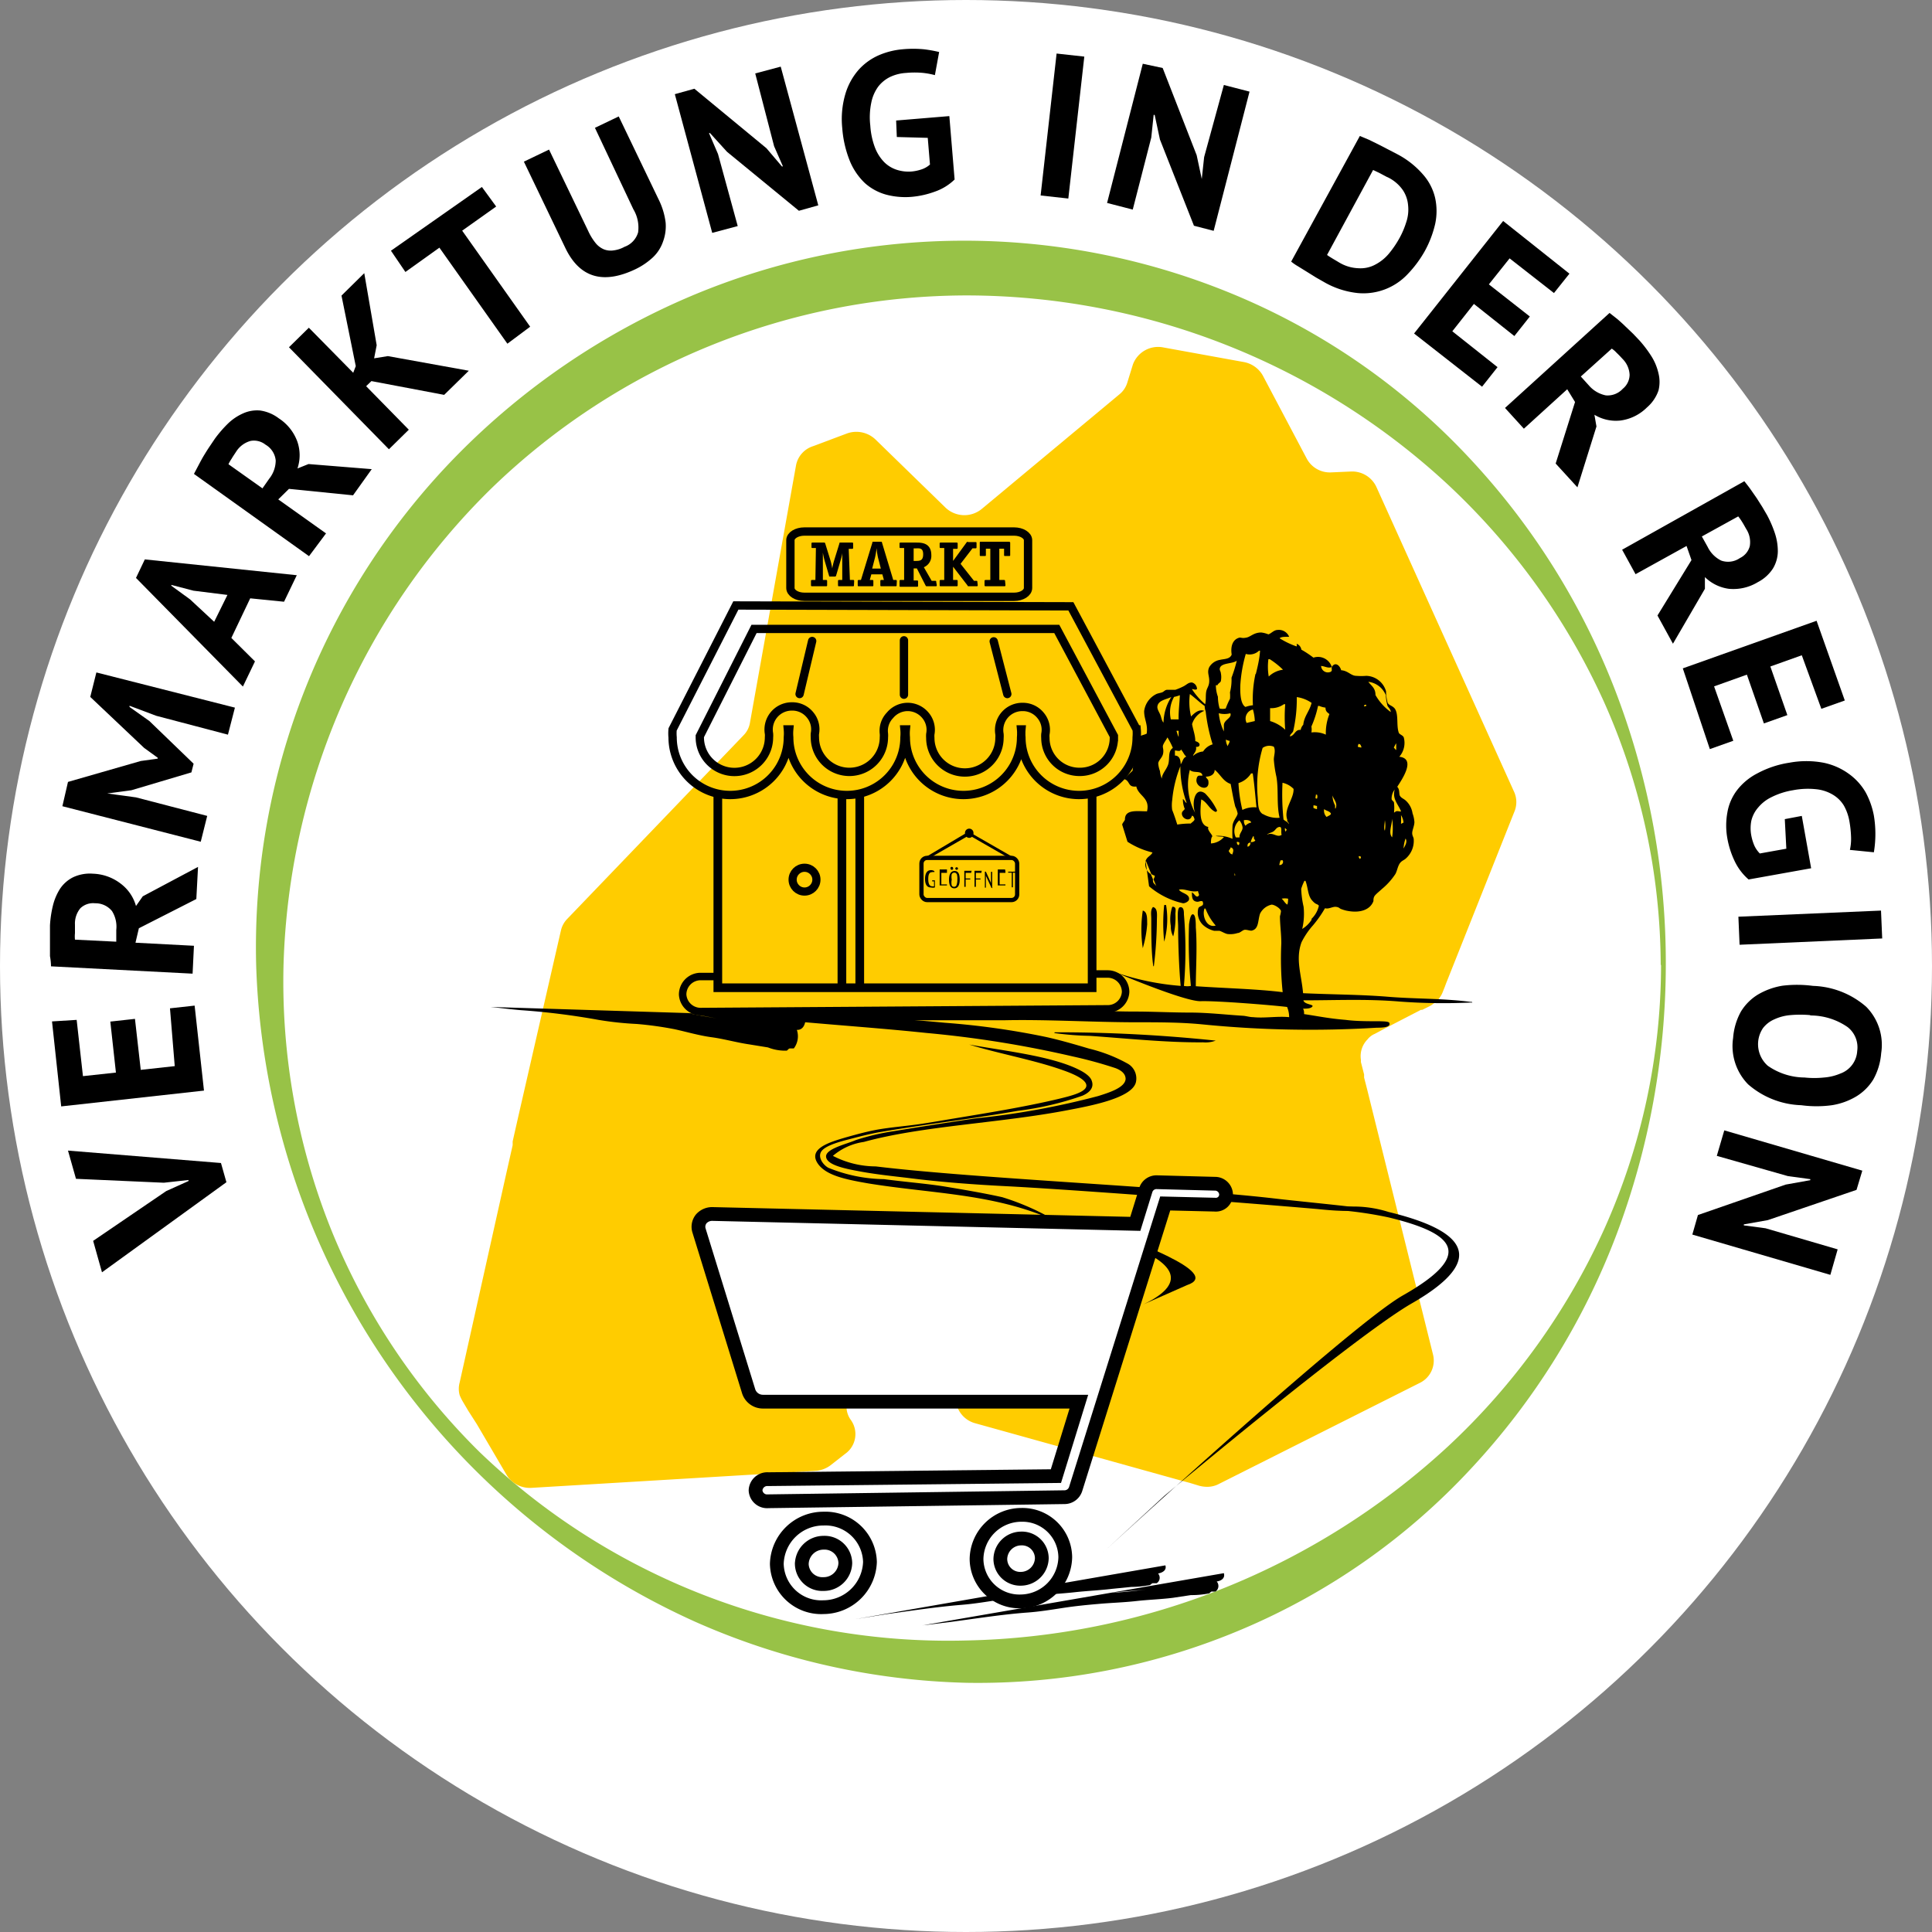
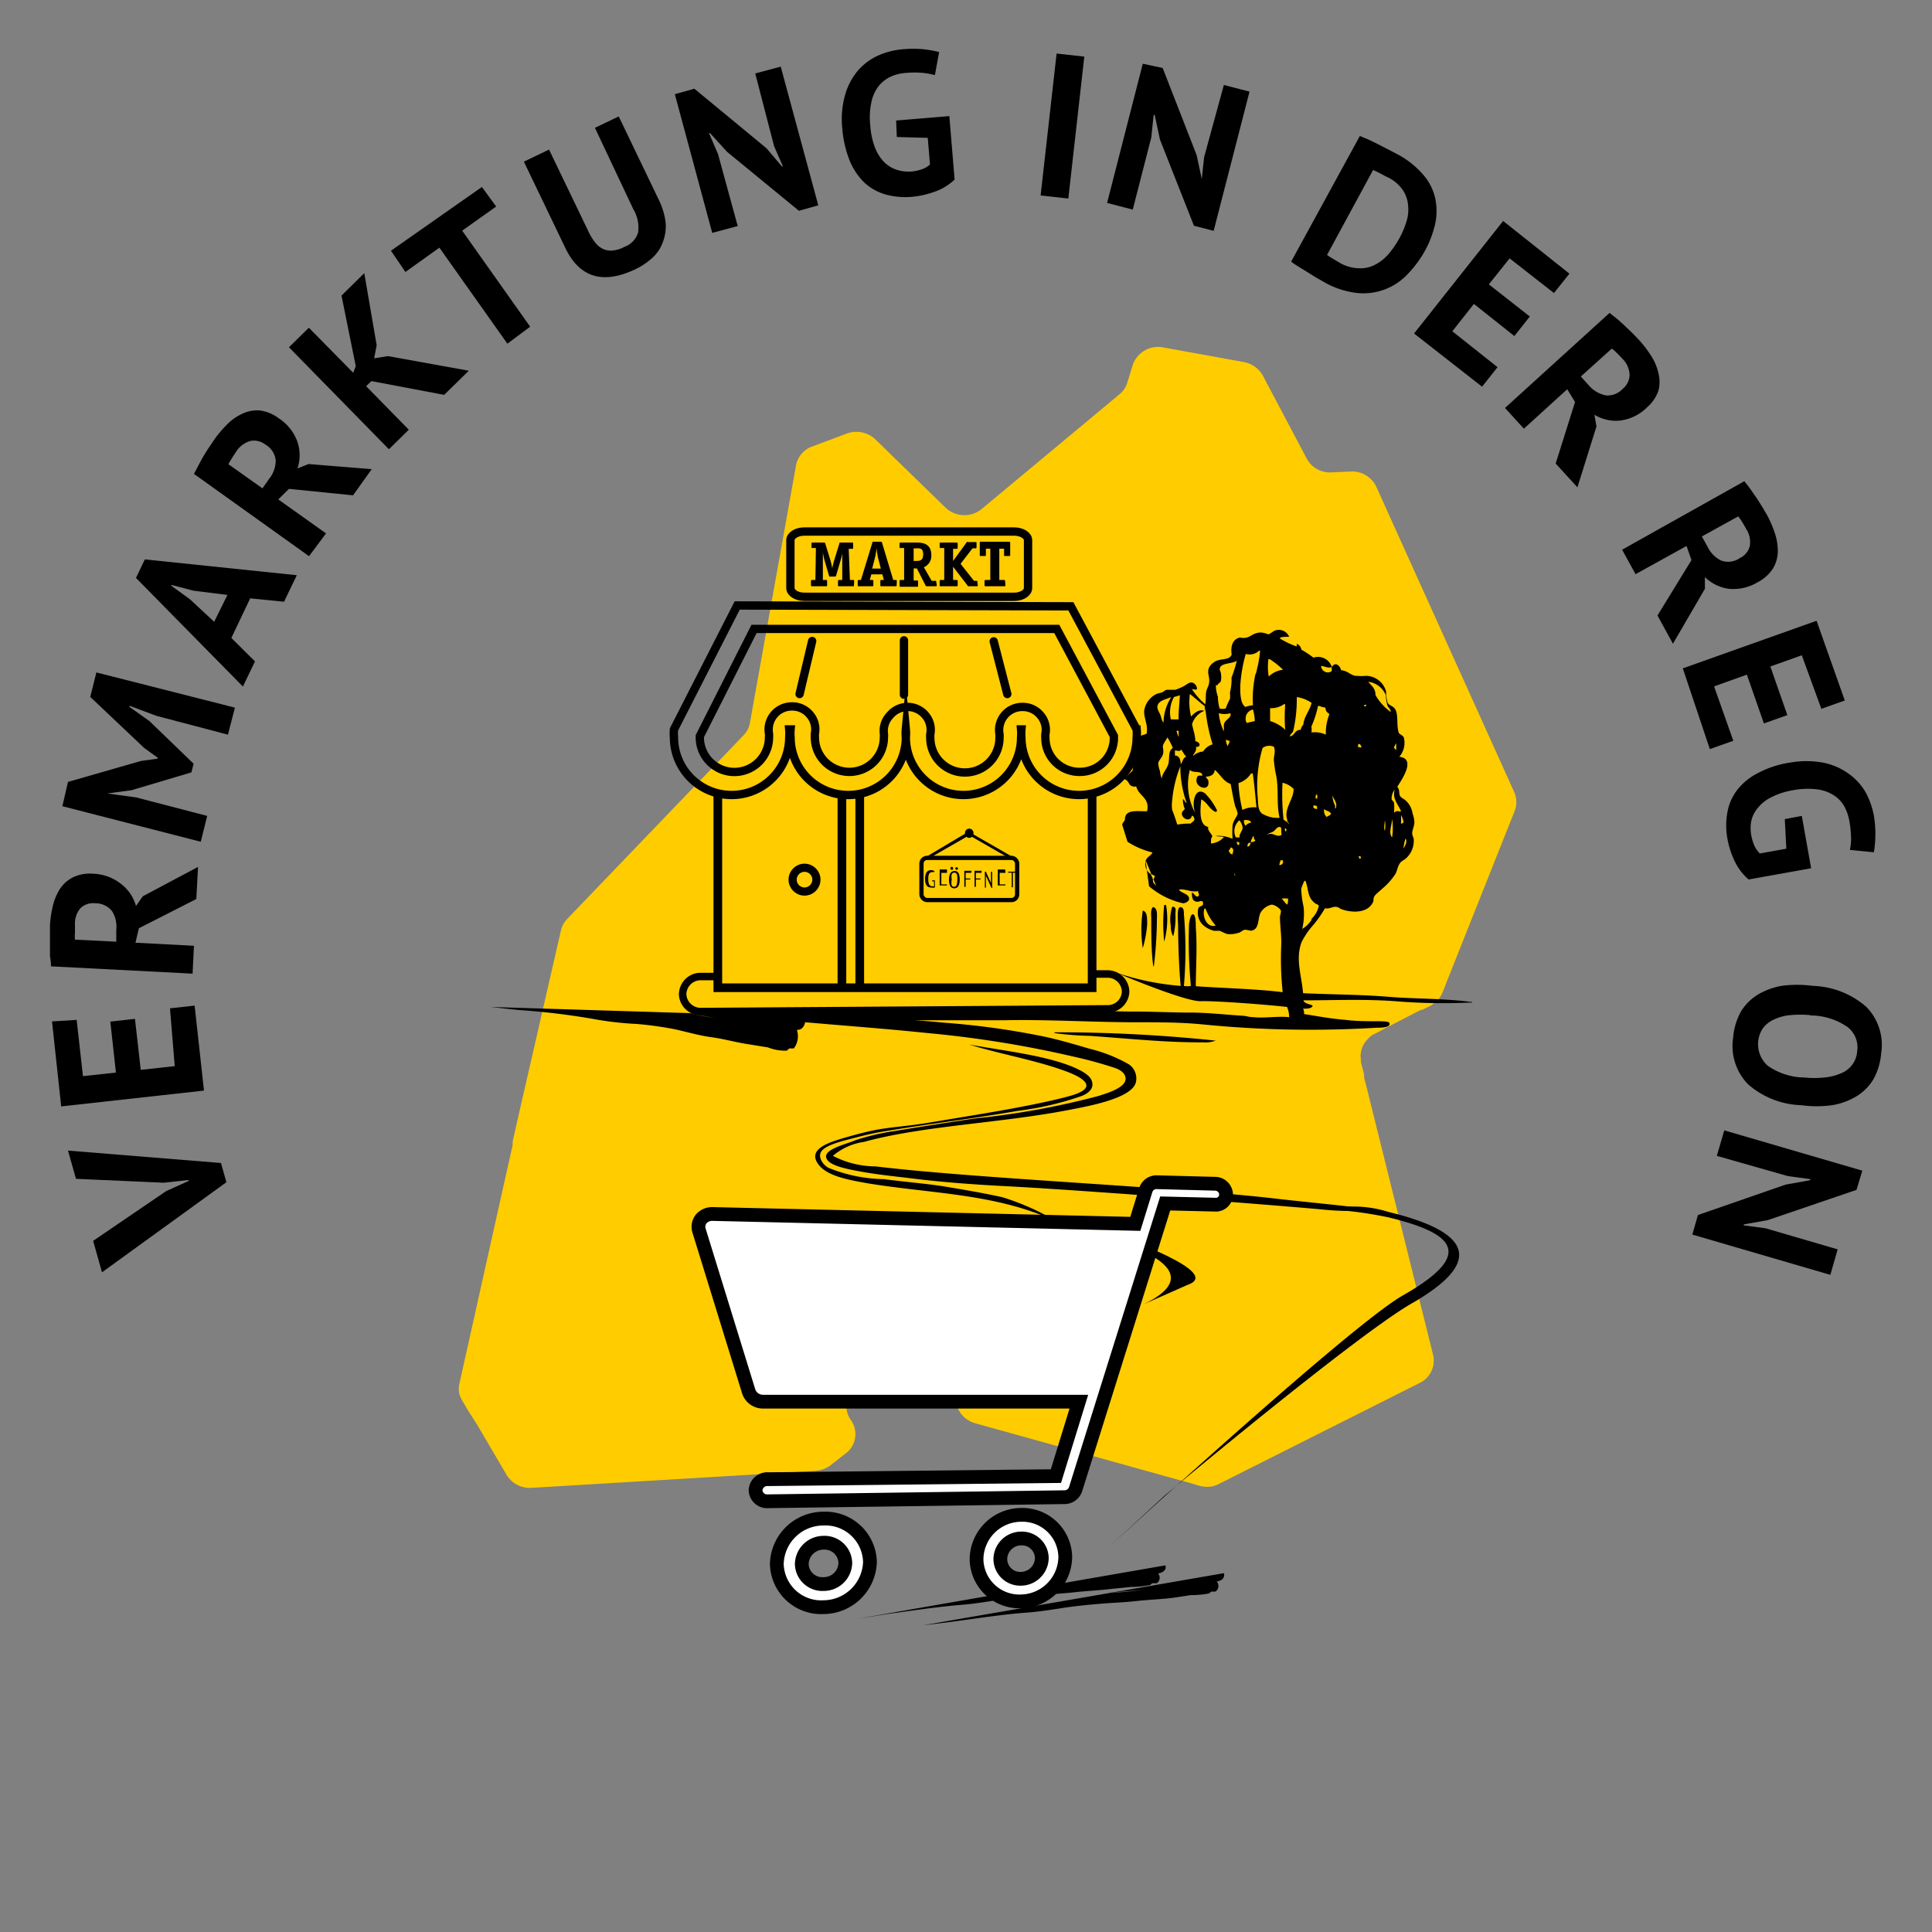
<svg xmlns="http://www.w3.org/2000/svg" viewBox="0 0 113.66 113.66">
  <rect x="0" y="0" width="113.66" height="113.66" fill="#808080" stroke="none" />
  <defs>
    <style>.cls-1,.cls-11{fill:#fff;}.cls-2{fill:#98c247;}.cls-3{fill:#fc0;}.cls-10,.cls-4,.cls-5,.cls-6,.cls-7,.cls-8,.cls-9{fill:none;}.cls-10,.cls-11,.cls-4,.cls-5,.cls-6,.cls-7,.cls-8,.cls-9{stroke:#000;}.cls-10,.cls-4,.cls-5,.cls-6,.cls-9{stroke-miterlimit:22.93;}.cls-4,.cls-5{stroke-width:0.49px;}.cls-5,.cls-6{stroke-linecap:round;}.cls-6{stroke-width:0.51px;}.cls-11,.cls-7,.cls-8{stroke-miterlimit:10;}.cls-7{stroke-width:0.48px;}.cls-8{stroke-width:0.44px;}.cls-9{stroke-width:0.49px;}.cls-10{stroke-width:0.25px;}.cls-11{stroke-width:0.81px;}</style>
  </defs>
  <g id="Ebene_2" data-name="Ebene 2">
    <g id="Grafik">
-       <circle class="cls-1" cx="56.83" cy="56.83" r="56.83" />
-       <path class="cls-2" d="M98,56.77A45.18,45.18,0,0,1,95.11,72.6a42,42,0,0,1-8.58,13.81,39.17,39.17,0,0,1-13.46,9.44A39.82,39.82,0,0,1,56.88,99a41.81,41.81,0,0,1-16-3.6A43.87,43.87,0,0,1,15.07,56.77a41.31,41.31,0,0,1,11.83-30,42.62,42.62,0,0,1,13.7-9.33,41.31,41.31,0,0,1,32.52.11,39.86,39.86,0,0,1,13.44,9.52,42.18,42.18,0,0,1,8.57,13.83A44.64,44.64,0,0,1,98,56.77Zm-.3,0a38.18,38.18,0,0,0-3.36-15.53,40.15,40.15,0,0,0-9.19-12.76,41.7,41.7,0,0,0-28.29-11.1,40.26,40.26,0,0,0-28,11.4,40.74,40.74,0,0,0-8.78,12.76,41.15,41.15,0,0,0-3.4,15.23,39.23,39.23,0,0,0,2.77,15.49,38.8,38.8,0,0,0,8.75,13.15,39.78,39.78,0,0,0,28.64,11.1A43,43,0,0,0,85.2,85.08,40,40,0,0,0,94.38,72.3,38,38,0,0,0,97.72,56.77Z" />
      <g id="Gruppe_451" data-name="Gruppe 451">
        <path id="Pfad_2020" data-name="Pfad 2020" class="cls-3" d="M89.12,47.68,85.07,57.86l-.07.19v0l-.14.35a1.12,1.12,0,0,1-.16.28,1,1,0,0,1-.38.37.91.91,0,0,1-.19.13l-.46.23-.08,0-2.07,1.07-.66.35a1.07,1.07,0,0,0-.41.32,1.4,1.4,0,0,0-.39,1.18.59.59,0,0,1,0,.14l.19.74,0,.18.18.7.23.93,3.65,14.69a1.46,1.46,0,0,1-.79,1.65L71.71,87.3a1.46,1.46,0,0,1-.68.17,1.84,1.84,0,0,1-.47-.06L70,87.24l-.56-.15-.72-.2L57.37,83.73a1.55,1.55,0,0,1-1-.84l-.27-.63-.17-.37a1.41,1.41,0,0,0-.36-.48,1.48,1.48,0,0,0-.6-.36h0a1.52,1.52,0,0,0-.6-.06l-3.14.25a1.51,1.51,0,0,0-1.43,1.49,1.33,1.33,0,0,0,.25.8,1.42,1.42,0,0,1-.33,2l-.87.68a1.63,1.63,0,0,1-.88.32l-16.69,1a1.6,1.6,0,0,1-1.47-.75l-1.76-3L27.55,83l-.32-.54-.05-.09a2.75,2.75,0,0,1-.14-.3,1.39,1.39,0,0,1,0-.73l2.73-12.24.39-1.73,0-.22.33-1.46L33,54.74a1.43,1.43,0,0,1,.38-.69L43.73,43.27a1.37,1.37,0,0,0,.39-.75l2.71-15.14a1.47,1.47,0,0,1,1-1.13l2-.75a1.63,1.63,0,0,1,1.68.36l4.11,4a1.61,1.61,0,0,0,2.15.07l8.06-6.71a1.42,1.42,0,0,0,.48-.68l.34-1.1a1.58,1.58,0,0,1,1.79-1l4.74.86a1.62,1.62,0,0,1,1.11.79l2.58,4.88a1.54,1.54,0,0,0,1.46.82l1.14-.05a1.57,1.57,0,0,1,1.5.9l8.13,18A1.47,1.47,0,0,1,89.12,47.68Z" />
      </g>
      <path d="M9.78,70.07l1.31-.59v-.06l-1.45.16-5.17-.23L4,67.69l9,.73.32,1.13L6,74.85,5.48,73Z" />
      <path d="M3.6,65.09l-.54-5L4.51,60l.37,3.31,1.94-.21-.33-3,1.45-.16.34,3,2-.22L10,59.32l1.45-.16.55,5Z" />
      <path d="M3,56.85q0-.27-.06-.6c0-.21,0-.42,0-.63s0-.42,0-.62,0-.39,0-.56a6.38,6.38,0,0,1,.17-1.15,3.31,3.31,0,0,1,.42-1,2,2,0,0,1,.77-.68,2.32,2.32,0,0,1,1.17-.21A2.82,2.82,0,0,1,7.12,52,2.47,2.47,0,0,1,8,53.3l.4-.57L11.65,51l-.1,1.89L8.17,54.61l-.2.85,3.44.18-.08,1.64ZM4.41,54.4c0,.17,0,.33,0,.5a1.87,1.87,0,0,0,0,.38l2.43.12,0-.69a1.73,1.73,0,0,0-.25-1.11,1.25,1.25,0,0,0-1-.46,1.08,1.08,0,0,0-.86.29A1.41,1.41,0,0,0,4.41,54.4Z" />
      <path d="M9.19,42.11l-1.57-.59,0,.07,1.17.83,2.6,2.51-.13.51L7.73,46.49l-1.42.19,0,0L8,46.91,12.19,48l-.38,1.52L3.67,47.43,4,46l4.28-1.23,1-.14v-.05L8.48,44,5.31,41l.36-1.44,8.15,2.07-.41,1.59Z" />
      <path d="M14.72,35.2l-1.11,2.33L15,38.91l-.71,1.48L8,34l.52-1.09,8.94.93-.75,1.56ZM12.6,36.58,13.38,35l-2-.25-1.3-.34,0,.05,1.1.8Z" />
      <path d="M11.41,27.88l.28-.53c.1-.19.2-.38.31-.56s.22-.36.33-.52l.31-.46a7.17,7.17,0,0,1,.76-.88,3.05,3.05,0,0,1,.9-.61,2,2,0,0,1,1-.17,2.35,2.35,0,0,1,1.1.46A2.75,2.75,0,0,1,17.5,26a2.45,2.45,0,0,1,0,1.56l.65-.26,3.72.3-1.1,1.54L17,28.76l-.63.62,2.81,2-1,1.34Zm2.49-1.32c-.09.14-.19.28-.27.42a2.59,2.59,0,0,0-.19.33l2,1.42.4-.57a1.73,1.73,0,0,0,.38-1.07,1.21,1.21,0,0,0-.6-.93,1.09,1.09,0,0,0-.88-.22A1.47,1.47,0,0,0,13.9,26.56Z" />
      <path d="M21.85,22.42l-.31.3,2.51,2.56-1.17,1.15-5.88-6,1.17-1.15,2.61,2.65.15-.39-.84-4.15,1.34-1.32.73,4.24-.15.77.81-.13,4.76.86-1.45,1.42Z" />
      <path d="M29.19,12.15l-2,1.42,4,5.65-1.34,1-4-5.65-2,1.43L23,14.75,28.35,11Z" />
      <path d="M35,7.52l1.4-.67,2.35,4.89a4.17,4.17,0,0,1,.41,1.36A2.61,2.61,0,0,1,39,14.23a2.3,2.3,0,0,1-.6.92,4.15,4.15,0,0,1-1,.68q-2.88,1.38-4.14-1.24L30.82,9.51,32.3,8.8l2.3,4.78a3.33,3.33,0,0,0,.44.72,1.27,1.27,0,0,0,.49.37,1.1,1.1,0,0,0,.57.06,1.77,1.77,0,0,0,.64-.21,1.28,1.28,0,0,0,.8-.85,2.09,2.09,0,0,0-.28-1.36Z" />
      <path d="M42.77,8.93l-1-1.1h-.06l.53,1.23L43.4,13.3l-1.5.4L39.7,5.54l1.15-.32,4.24,3.5L46,9.79h.06l-.52-1.19L44.43,4.32l1.5-.4,2.21,8.16L47,12.4Z" />
      <path d="M52.72,7.09l3.13-.26.31,3.73a3.14,3.14,0,0,1-1.15.71,5.3,5.3,0,0,1-1.37.31,4.42,4.42,0,0,1-1.51-.13,3.12,3.12,0,0,1-1.25-.68A3.79,3.79,0,0,1,50,9.48a6.44,6.44,0,0,1-.45-1.94,5.23,5.23,0,0,1,.18-2,3.78,3.78,0,0,1,.78-1.43,3.46,3.46,0,0,1,1.19-.86,4.51,4.51,0,0,1,1.39-.35,6.71,6.71,0,0,1,1.27,0,7.78,7.78,0,0,1,.89.16L55,4.42a4.46,4.46,0,0,0-.69-.13,5.21,5.21,0,0,0-1,0,2.55,2.55,0,0,0-.93.23,2,2,0,0,0-.71.57,2.38,2.38,0,0,0-.41.94,4.22,4.22,0,0,0-.06,1.36,4.43,4.43,0,0,0,.27,1.28,2.53,2.53,0,0,0,.54.86,1.84,1.84,0,0,0,.75.46,2.27,2.27,0,0,0,.87.1,2.58,2.58,0,0,0,.6-.13,1.41,1.41,0,0,0,.48-.28l-.13-1.57-1.82-.05Z" />
      <path d="M62.16,3.15l1.63.18-.94,8.35-1.63-.18Z" />
      <path d="M68.24,8.21l-.31-1.45h-.06l-.14,1.33-1.09,4.24-1.51-.39,2.1-8.19L68.4,4l2,5.13.3,1.4,0,0,.14-1.29L72,5l1.51.39-2.11,8.19-1.16-.3Z" />
      <path d="M80,8l.53.22.59.29.58.3.5.26a5.18,5.18,0,0,1,1.52,1.2,3.15,3.15,0,0,1,.71,1.38,3.6,3.6,0,0,1,0,1.53,6.19,6.19,0,0,1-.62,1.61,6.64,6.64,0,0,1-1,1.34,3.57,3.57,0,0,1-2.94,1.11,5,5,0,0,1-2-.66l-.44-.25L76.9,16l-.55-.34a3,3,0,0,1-.39-.27Zm1.61,2.42-.47-.25L80.78,10,78.07,15l.13.09.21.13.22.13.15.09a2.35,2.35,0,0,0,1.14.34,1.82,1.82,0,0,0,1-.22,2.62,2.62,0,0,0,.79-.64,5.83,5.83,0,0,0,.62-.91,4.89,4.89,0,0,0,.39-.91,2.31,2.31,0,0,0,.12-1,1.89,1.89,0,0,0-.3-.9A2.29,2.29,0,0,0,81.62,10.42Z" />
      <path d="M88.43,13l3.9,3.1-.91,1.14L88.81,15.2l-1.22,1.53L90,18.62l-.91,1.15-2.38-1.89-1.27,1.61,2.66,2.11-.91,1.15-4-3.13Z" />
      <path d="M94.69,18.41l.47.37c.16.14.32.28.47.43l.45.43.38.4a7.07,7.07,0,0,1,.7.93,3.21,3.21,0,0,1,.41,1,2.08,2.08,0,0,1,0,1,2.3,2.3,0,0,1-.68,1,2.71,2.71,0,0,1-1.56.77,2.44,2.44,0,0,1-1.53-.34l.12.69L92.8,28.67l-1.28-1.4,1.14-3.62-.46-.75-2.55,2.32L88.54,24Zm.77,2.71c-.12-.13-.23-.25-.35-.36a1.44,1.44,0,0,0-.29-.25L93,22.15l.47.52a1.78,1.78,0,0,0,1,.59,1.21,1.21,0,0,0,1-.39,1.08,1.08,0,0,0,.4-.82A1.41,1.41,0,0,0,95.46,21.12Z" />
      <path d="M102.62,28.31c.11.14.24.3.36.47l.37.53.33.52.28.48a6.76,6.76,0,0,1,.46,1.07,3.37,3.37,0,0,1,.17,1.07,2,2,0,0,1-.29,1,2.34,2.34,0,0,1-.89.8,2.77,2.77,0,0,1-1.7.39,2.48,2.48,0,0,1-1.41-.69l0,.69-1.88,3.23-.91-1.66,2-3.26-.29-.83-3,1.66-.79-1.44Zm.11,2.81c-.08-.14-.16-.29-.25-.43a2.94,2.94,0,0,0-.22-.31l-2.14,1.18.34.61a1.74,1.74,0,0,0,.8.81,1.22,1.22,0,0,0,1.1-.15,1.08,1.08,0,0,0,.58-.7A1.42,1.42,0,0,0,102.73,31.12Z" />
      <path d="M106.87,36.52l1.66,4.69-1.38.49L106,38.55l-1.85.66,1,2.86-1.38.49-1-2.87-1.93.69,1.13,3.2-1.38.49L99,39.32Z" />
      <path d="M106,48l.55,3.08-3.68.66a3.29,3.29,0,0,1-.82-1.08,5.23,5.23,0,0,1-.43-1.34,4.26,4.26,0,0,1,0-1.51,3,3,0,0,1,.56-1.31,3.57,3.57,0,0,1,1.2-1,5.83,5.83,0,0,1,1.89-.63,5.45,5.45,0,0,1,2,0,3.83,3.83,0,0,1,1.49.65,3.5,3.5,0,0,1,1,1.1,4.69,4.69,0,0,1,.48,1.36,6.59,6.59,0,0,1,0,2.16L108.83,50a3,3,0,0,0,.07-.69,6.4,6.4,0,0,0-.1-1,2.89,2.89,0,0,0-.32-.91,1.87,1.87,0,0,0-.64-.64,2.37,2.37,0,0,0-1-.33,4.6,4.6,0,0,0-1.36.06,4.37,4.37,0,0,0-1.25.4,2.34,2.34,0,0,0-.8.62,1.82,1.82,0,0,0-.4.78,2.31,2.31,0,0,0,0,.87,2.88,2.88,0,0,0,.18.59,1.63,1.63,0,0,0,.32.46l1.56-.28L105,48.19Z" />
-       <path d="M110.66,53.57l.07,1.64-8.39.37-.07-1.65Z" />
      <path d="M106.66,58a5,5,0,0,1,3.13,1.23,3.18,3.18,0,0,1,.88,2.73,3.77,3.77,0,0,1-.46,1.54,3,3,0,0,1-1,1,4,4,0,0,1-1.44.52,6.68,6.68,0,0,1-1.8,0,5,5,0,0,1-3.13-1.23,3.22,3.22,0,0,1-.88-2.73,3.77,3.77,0,0,1,.46-1.55,3,3,0,0,1,1-1,4.17,4.17,0,0,1,1.44-.52A7.12,7.12,0,0,1,106.66,58Zm-.16,1.72a6.69,6.69,0,0,0-1.18,0,2.81,2.81,0,0,0-.94.25,1.68,1.68,0,0,0-.66.51A1.69,1.69,0,0,0,104,62.7a3.83,3.83,0,0,0,2.16.69,5.55,5.55,0,0,0,1.15,0,3,3,0,0,0,.95-.23,1.5,1.5,0,0,0,1-1.33,1.51,1.51,0,0,0-.57-1.41A3.84,3.84,0,0,0,106.5,59.74Z" />
      <path d="M105.05,69.69l1.45-.26,0-.06-1.32-.18L101,68l.44-1.5,8.12,2.37L109.22,70,104,71.78l-1.41.25,0,.06,1.28.17,4.24,1.24-.43,1.5-8.12-2.37.33-1.15Z" />
      <path d="M67.2,55.83v0S67.19,55.83,67.2,55.83Z" />
      <path d="M67.23,53.57a7.46,7.46,0,0,0,0,2.21,6.72,6.72,0,0,0,.26-1.41C67.48,54.08,67.52,53.64,67.23,53.57Z" />
      <path d="M68.6,53.24h-.11a10.4,10.4,0,0,0,0,2.16A5,5,0,0,0,68.6,53.24Z" />
      <path d="M67.88,56.85s0,0,0,0a23.11,23.11,0,0,0,.18-2.71c0-.28.07-.71-.23-.78-.16.18-.1.46-.1.7,0,.94,0,2,.12,2.79C67.88,56.82,67.85,56.84,67.88,56.85Z" />
      <path d="M69.15,53.76c0-.13.06-.35-.08-.4s-.06,0-.11,0a2.33,2.33,0,0,0-.08,1.12,1.2,1.2,0,0,0,.14.61A4.51,4.51,0,0,0,69.15,53.76Z" />
      <path d="M86.58,58.94c-.1,0-.16,0-.07,0-1.62-.21-3.28-.17-4.85-.3s-3.26-.13-5-.21c-.09-1.07-.46-2-.09-3a4.59,4.59,0,0,1,.68-1,6.84,6.84,0,0,0,.7-1c.21.07.44-.1.64-.08s.2.09.31.13.23.08.34.1c.79.16,1.38-.07,1.56-.57,0-.1,0-.22.09-.33s.28-.26.42-.39a4,4,0,0,0,.78-.87c.1-.18.12-.38.23-.58s.28-.23.38-.33a1.38,1.38,0,0,0,.47-1.13c0-.12-.09-.2-.09-.37s.13-.43.13-.65a1.87,1.87,0,0,0-.11-.51,1.26,1.26,0,0,0-.42-.77c-.09-.08-.25-.14-.32-.26s0-.38-.16-.53c.23-.37,1.15-1.66.12-1.77a1.23,1.23,0,0,0,.26-1.15c-.07-.12-.18-.13-.28-.24-.17-.43,0-1.11-.25-1.45-.15-.18-.35-.18-.42-.35a2.8,2.8,0,0,1-.09-.66,1.24,1.24,0,0,0-1.16-.91,3.57,3.57,0,0,1-.59,0c-.31,0-.48-.3-.89-.33-.05-.21-.26-.46-.46-.3s0,.29-.15.39a.4.4,0,0,1-.57-.34c.2,0,.41.16.63.06a.85.85,0,0,0-1.08-.55,5.82,5.82,0,0,0-.71-.47.45.45,0,0,0-.28-.35s0,0,0,0a.25.25,0,0,1,0,.16,4.87,4.87,0,0,1-1-.48c.1-.11.42-.08.56-.09a.65.65,0,0,0-.67-.4c-.23,0-.37.2-.55.26a1.63,1.63,0,0,0-.42-.11c-.44,0-.62.25-.87.3s-.28,0-.4,0c-.39.09-.55.48-.47,1-.11.28-.45.25-.69.31a.9.9,0,0,0-.63.43c-.14.3,0,.48,0,.8s-.14.41-.18.65,0,.48-.06.73a4.12,4.12,0,0,1-.78-.89c.11,0,.2.07.3,0a.4.4,0,0,0-.3-.39c-.21,0-.28.11-.48.22a4,4,0,0,1-.49.21c-.13,0-.32,0-.47,0s-.2.11-.31.15-.27.06-.36.11a1.3,1.3,0,0,0-.7,1c0,.49.23.76.15,1.32-.16.08-.27.08-.36.14-.38.24-.29.62-.32,1.16a7,7,0,0,0-.15.88l-.51.49c.39.1.2.5.73.44.12.56.82.65.63,1.46-.59,0-1.3-.13-1.3.48,0,.07-.17.23-.16.31l.31,1a4.71,4.71,0,0,0,1.47.63c-.07.17-.28.24-.37.42s0,.07,0,.11l.3.74a1,1,0,0,0,.21.1.51.51,0,0,1-.08.21l.17.41c-.07-.13-.2-.16-.2-.32a.24.24,0,0,1,0-.09l-.13-.31a.67.67,0,0,1-.3-.74l.2,1.46a4.63,4.63,0,0,0,2,1c.14,0,.34-.12.35-.22.06-.34-.48-.37-.59-.58.35-.08.72.18,1.12.08,0,.12.13.23,0,.31s-.23-.18-.36-.23c0,.22,0,.46.21.53s.27-.07.42,0c.12.32-.17.23-.25.4a1,1,0,0,0,.29,1,1.51,1.51,0,0,0,.64.33c.1,0,.22,0,.3,0s.36.18.5.19a1.4,1.4,0,0,0,.58-.06c.15,0,.29-.18.42-.19s.3.06.4.05c.44-.09.36-.59.5-1a1,1,0,0,1,.68-.53c.17,0,.52.22.55.38a1.45,1.45,0,0,1-.06.3c0,.52.08,1,.08,1.6a18.9,18.9,0,0,0,.08,2.87c-1.52-.19-3.39-.23-5.11-.35,0-.95.09-2.33,0-3.46,0-.24,0-.73-.16-.77s-.22.45-.24.59A27.74,27.74,0,0,0,70.06,58a1,1,0,0,1-.41,0,24.66,24.66,0,0,0,0-4.21c0-.16,0-.44-.22-.42s-.12.83-.12,1.14c0,1.11.06,2.56.15,3.49a15.42,15.42,0,0,1-3.82-.79s4.05,1.72,5,1.69,4.18.23,5.08.34a1.53,1.53,0,0,1,.12.6c-.67-.07-1.44.07-2.11,0-.2,0-.38-.06-.57-.08-1-.06-2.09-.19-3.15-.19s-2.17-.06-3.27-.06c-2.14,0-4.28-.2-6.4-.3-1.05,0-2.16,0-3.26.05s-2.23,0-3.29.06-2.19,0-3.26.08c-.77,0-1.54.13-2.3.21-.2,0-.51,0-.66.19.09.18.3.2.49.22.67,0,1.5-.09,2.18,0,0,0-.06,0-.07,0,1.41,0,3.38,0,5.16,0h3.82c2.51-.05,5.2.12,7.71.12,1.31,0,2.58,0,3.83.12A64,64,0,0,0,81,60.46c.23,0,.82,0,.74-.26,0-.12-.38-.11-.57-.12-.68,0-1.41,0-2-.08-1-.08-1.69-.23-2.45-.34,0-.11,0-.21-.06-.32.2,0,.46,0,.55-.13s-.48-.11-.53-.36c1.81,0,3.77-.09,5.64.07a35,35,0,0,0,4.21.06S86.68,59,86.58,58.94ZM81.47,48.87c-.08-.14,0-.44,0-.62A1.62,1.62,0,0,1,81.47,48.87Zm.43.39c-.24-.25,0-.76,0-1.1A4,4,0,0,1,81.9,49.26Zm.67.66a2.14,2.14,0,0,1,.12-.59C82.82,49.54,82.64,49.78,82.57,49.92Zm0-1.52c-.06,0-.09.06-.15.06a3.91,3.91,0,0,0,0-.51A1,1,0,0,1,82.57,48.4Zm-.43-4.67c0,.08,0,.26,0,.36S82.05,44,82,44A1,1,0,0,1,82.14,43.73Zm-.09,2.72c-.15.55.19.84.37,1.27,0,.05-.1,0-.22,0s-.13.08-.19.08a2.68,2.68,0,0,0,0-.57c0-.08-.12-.13-.14-.21A.86.86,0,0,1,82.05,46.45Zm-.52-5.55a2.67,2.67,0,0,0,.1.63c.07.12.18.19.19.36a3.16,3.16,0,0,1-.9-1c0-.43-.26-.55-.42-.78A1.28,1.28,0,0,1,81.53,40.9ZM80,50.53s-.09-.11-.06-.15,0,0,.1,0A.1.1,0,0,1,80,50.53Zm.38-9.06c0,.06,0,.07-.1.08S80.3,41.42,80.36,41.47Zm-.44,2.3c.1,0,.12.09.15.17s-.13,0-.21,0A.53.53,0,0,1,79.92,43.77Zm-29,16.16s0,0,0,0a2,2,0,0,1,.53,0C51.56,59.91,51,59.91,50.89,59.93Zm26.24-5.85a1.72,1.72,0,0,1-.57.57,3.9,3.9,0,0,0,.08-1.31,5.53,5.53,0,0,1-.14-1.05,2.88,2.88,0,0,1,.19-.47s0,0,.06,0c.16.4.13.85.38,1.14s.28.18.41.32A1.51,1.51,0,0,1,77.13,54.08Zm.3-6.67c0,.06,0,.15,0,.19a.65.65,0,0,1-.21-.07c0-.07,0-.08,0-.15A.38.38,0,0,1,77.43,47.41Zm0-.66a.31.31,0,0,1,0,.23C77.32,47,77.43,46.84,77.41,46.75Zm1.14.85c-.12,0-.06-.15-.08-.22a1.28,1.28,0,0,1-.15-.59C78.43,47,78.75,47.27,78.55,47.6Zm-.53.5a.51.51,0,0,1-.19-.5c.11.1.29.11.38.23S78.09,48,78,48.1Zm-.48-6.57a1.44,1.44,0,0,0,.37.1c0,.24.13.29.23.38A3,3,0,0,0,78,43.22a1.55,1.55,0,0,0-.85-.13,1,1,0,0,0,0-.35A6,6,0,0,0,77.54,41.53Zm-2-.1a9.38,9.38,0,0,0,0,1.5,2.24,2.24,0,0,0-.89-.51c0-.23,0-.53,0-.76a1.27,1.27,0,0,0,.85-.26S75.5,41.43,75.53,41.43Zm-.91-2.65a4.83,4.83,0,0,1,.78.62,1.48,1.48,0,0,0-.84.4A3.46,3.46,0,0,1,74.62,38.78Zm-1,6.72c.1.66.15,1.35.22,2a1.51,1.51,0,0,0-.83.15,8.36,8.36,0,0,1-.23-1.58A1.36,1.36,0,0,0,73.6,45.5Zm-2.07-5.19c0-.08.17-.16.19-.23a1.16,1.16,0,0,0,0-.49c0-.08-.08-.16-.06-.26.06-.35.73-.26,1-.46a8.07,8.07,0,0,1-.31,1,3,3,0,0,1-.09.86,2.06,2.06,0,0,1,0,.38,4.51,4.51,0,0,0-.25.57.67.67,0,0,1-.36,0,2.56,2.56,0,0,1-.1-.69A2,2,0,0,1,71.53,40.31ZM72,42.67c0,.13,0,.18,0,.36a3.21,3.21,0,0,1-.3-1.07,1.31,1.31,0,0,0,.68,0C72.5,42.24,72,42.34,72,42.67Zm.34.91c0,.14-.09.2-.11.32a.75.75,0,0,1-.11-.39A.81.81,0,0,0,72.3,43.58ZM70,40.83c.3.22.65.56.87.7,0,0,0,0,0,0s0,.17.06.32a10.23,10.23,0,0,0,.41,1.94,1,1,0,0,0-.56.42,1,1,0,0,0-.59.26c0-.12.23-.26.17-.53.08,0,.19,0,.21-.11s-.11-.19-.25-.23c0-.35-.13-.66-.19-1a1.22,1.22,0,0,1,.72-.78s-.1,0,0,0c-.33-.12-.6.15-.78.33A3.64,3.64,0,0,1,70,40.83Zm-.2,3.68c-.21.06-.22.31-.34.45,0-.24-.07-.51-.34-.51v-.3c.1,0,.34.09.35-.06C69.6,44.21,69.65,44.4,69.79,44.51ZM69.21,43a.25.25,0,0,1,.13,0c0,.1,0,.26,0,.35C69.28,43.26,69.26,43.12,69.21,43Zm.2-2.09c0,.25-.09,1-.07,1.41-.18,0-.31,0-.46,0A1.85,1.85,0,0,1,69.07,41,2.09,2.09,0,0,0,69.41,40.9Zm-.49.08a2.88,2.88,0,0,0-.47,1.52c-.11-.11-.12-.29-.19-.46s-.19-.33-.17-.49C68.14,41.19,68.62,41.15,68.92,41Zm-.57,4.82a1.49,1.49,0,0,1-.11-.45,1.61,1.61,0,0,1-.1-.44c0-.19.25-.34.29-.61s-.06-.34,0-.49.19-.31.25-.44A4.77,4.77,0,0,1,69,44c-.28.19-.19.52-.25.87S68.36,45.49,68.35,45.8Zm1.71,2.64a4.74,4.74,0,0,0-.8.06c-.09-.28-.19-.59-.3-.86a2,2,0,0,1,0-.57,7.05,7.05,0,0,1,.48-2s0,0,0,0a6.33,6.33,0,0,0,.37,2.15c-.09,0-.12-.18-.22-.22a1.46,1.46,0,0,0,.11.58c-.07.11-.17.14-.17.27,0,.32.5.52.59.13.09,0,.12.1.15.19S70.13,48.37,70.06,48.44Zm.8,5h.06a3.18,3.18,0,0,0,.6,1C71,54.61,70.7,53.9,70.86,53.45ZM72,49.25a1.1,1.1,0,0,1-.76.37c0-.11,0-.32.07-.4s-.33-.39-.22-.57c-.57-.1-.48-1-.42-1.62.35.16.47.57.83.73.06,0,.07,0,.1-.08a3.69,3.69,0,0,0-.7-1c-.6-.44-.81.55-.59,1.14A3.49,3.49,0,0,1,70,45.29c.2.23.7,0,.74.34h-.18c-.1,0-.15.1-.16.17-.14.53.78.82.69.17,0-.13-.1-.14-.15-.28.32,0,.52-.16.52-.4.33.25.49.68.94.83.09.47.15.85.27,1.33a1.6,1.6,0,0,1,.14.4c0,.16-.27.42-.3.72a6.89,6.89,0,0,0,0,.78,2,2,0,0,0-1-.17C71.72,49.23,71.94,49.2,72,49.25Zm.47,1c-.09,0-.12-.1-.17-.15s.09-.15.1-.25C72.64,49.92,72.54,50.14,72.49,50.28Zm.16,1.24s0-.05,0-.1S72.69,51.49,72.65,51.52Zm.22-1.79c-.07,0-.07-.08-.09-.13s.07-.06.15,0A.24.24,0,0,1,72.87,49.73Zm.06-.44a.69.69,0,0,1-.21,0,.84.84,0,0,1,.21-1,.77.77,0,0,1,.19.41C73.12,48.89,72.87,49.05,72.93,49.29Zm.25-1c.17-.05.42,0,.45.13a.63.63,0,0,0-.34.19A.48.48,0,0,1,73.18,48.27Zm.23,1.54c0-.1,0-.22.18-.23C73.56,49.69,73.52,49.78,73.41,49.81Zm.19-.27a1.34,1.34,0,0,1,.15-.34c.07,0,0,.16.09.21S73.75,49.55,73.6,49.54Zm-.24-7a.55.55,0,0,1,.37-.79,2.69,2.69,0,0,1,.11.68Zm.52-2.88a6.87,6.87,0,0,0-.15,1.84,1.89,1.89,0,0,0-.44.1c-.29-.17-.32-.79-.3-1.31a8.43,8.43,0,0,1,.32-1.81.8.8,0,0,0,.78-.19l.06,0C74.1,38.74,74,39.18,73.88,39.65Zm.42,8.24c-.26-.19-.26-.46-.29-1A7.78,7.78,0,0,1,74.28,44a.67.67,0,0,1,.66-.07c.12.25,0,.51,0,.76a6.8,6.8,0,0,0,.15,1c.14.78,0,1.64.19,2.42A1.67,1.67,0,0,1,74.3,47.89Zm.26,1.21c.13-.11.25-.1.38-.19s.17-.24.35-.26.07.32.13.46C75.14,49.31,74.88,48.93,74.56,49.1Zm.72,1.79a1.29,1.29,0,0,1,.08-.28c.07,0,.06,0,.12,0A.19.19,0,0,1,75.28,50.89Zm.46,2.32c-.13-.08-.2-.24-.32-.34a1,1,0,0,1,.38,0C75.78,53,75.77,53.11,75.74,53.21Zm-.15-4.49c.08,0,.07.06.13.08l-.06.12C75.59,48.89,75.59,48.8,75.59,48.72Zm.15-.47c0,.09.13.16.1.23-.06-.14-.22-.17-.31-.27a14.07,14.07,0,0,1-.06-2.16,1.3,1.3,0,0,1,.65.36C76.13,47,75.49,47.6,75.74,48.25Zm.17-4.93c0-.13.14-.18.19-.31a8.38,8.38,0,0,0,.21-2s0,0,0,0a2,2,0,0,1,.87.34c-.11.48-.43.76-.49,1.29a.57.57,0,0,0-.15.3C76.19,42.91,76.18,43.25,75.91,43.32Z" />
      <path d="M65.54,46l0,.07.06-.05Z" />
      <path d="M62.07,60.78a17.69,17.69,0,0,0,2.05.16c2.15.15,4.53.4,6.65.38a1.69,1.69,0,0,0,.75-.1,88.91,88.91,0,0,0-9.47-.49C62,60.79,62.07,60.78,62.07,60.78Z" />
      <path d="M16.71,54.28h0Z" />
      <path d="M28.86,59.24l11.64.36c.73.17,1.49.27,2.23.42L40.5,59.6l6.9.21c0,.53-.2.79-.52.78a1.18,1.18,0,0,1-.18,1.09c-.07,0-.15,0-.23,0s-.14.12-.19.13a2.75,2.75,0,0,1-1.1-.19l-1.11-.18c-.75-.11-1.47-.32-2.21-.42s-1.44-.31-2.17-.47a20.62,20.62,0,0,0-2.23-.31A19.32,19.32,0,0,1,35.21,60a41.88,41.88,0,0,0-4.55-.57C30.05,59.38,29.46,59.3,28.86,59.24Z" />
      <path d="M54.27,95.62l11.15-1.93c.71,0,1.45-.13,2.17-.19l-2.17.19L72,92.55c.08.27-.11.44-.42.49a.4.4,0,0,1-.07.59,1.3,1.3,0,0,1-.21,0c-.07,0-.12.09-.17.11a5.25,5.25,0,0,1-1.07.1L69,94c-.73.09-1.44.11-2.15.19s-1.41.1-2.12.16-1.44.13-2.16.24-1.44.23-2.18.28c-1.44.11-2.9.34-4.4.54Z" />
      <path d="M50.34,95.25l11.47-2L64,93.06l-2.23.21,6.79-1.18c.08.26-.12.42-.43.48a.38.38,0,0,1-.08.57c-.06,0-.15,0-.22,0s-.13.09-.18.11a6.21,6.21,0,0,1-1.1.11l-1.11.11c-.74.09-1.47.12-2.2.2s-1.45.12-2.18.18-1.48.15-2.22.26-1.49.24-2.24.3c-1.48.12-3,.35-4.52.56Z" />
      <path d="M61.61,71.62c-3.39-1.41-6.91-1.41-10.53-2-1.39-.24-2.42-.47-2.92-1.1-.72-.94.66-1.33,1.61-1.61.68-.19,1.33-.37,2-.48s1.48-.18,2.2-.28,1.43-.23,2.1-.34c2-.33,4.28-.7,6.24-1.17.61-.15,1.56-.37,1.6-.75s-.81-.73-1.35-.92c-1.69-.61-3.89-1-5.54-1.52,2,.37,4.91.67,6.53,1.52.27.14.61.37.68.62.16.44-.2.72-.55.87a18,18,0,0,1-3.8.89c-2.88.5-5.23.76-8.17,1.26-.6.11-1.17.26-1.86.44s-1.37.4-1.55.72.11.75.43.93a9,9,0,0,0,3.28.67c1.19.16,2.59.27,3.61.44s2.26.38,3.34.62a14.72,14.72,0,0,1,4.51,2.3h-.21Z" />
      <path d="M61.51,61c.78.17,1.69.43,2.56.69a9,9,0,0,1,2.3.9,1,1,0,0,1,.45,1.1c-.26.93-2.74,1.38-4,1.62-4,.77-8.55.92-12,1.87A3.57,3.57,0,0,0,49,68a5.52,5.52,0,0,0,2.52.62c5.94.72,17.64,1.21,23.49,1.89,1,.12,3.65.38,4.59.5.11,0,.7.41-2.07.12-5.09-.44-14.57-1.15-18.23-1.34-2-.1-4-.25-5.87-.49-.84-.1-1.82-.2-2.76-.37s-2-.38-2.07-.86,1.2-.76,1.75-1a13.9,13.9,0,0,1,2.27-.53c1.71-.28,3.18-.51,4.81-.75a46.6,46.6,0,0,0,7.18-1.31c.63-.2,1.57-.49,1.61-1,0-.33-.28-.52-.59-.64a25.13,25.13,0,0,0-2.52-.69,63.68,63.68,0,0,0-8.6-1.38c-3.51-.37-7.37-.59-10.82-1a3.86,3.86,0,0,1-1.35-.25c4.45,0,8.84.24,13.26.65A46,46,0,0,1,61.51,61Z" />
-       <path class="cls-4" d="M60.07,42.91a2.49,2.49,0,0,1,0,.47,3.39,3.39,0,0,1-6.78,0,2.49,2.49,0,0,1,0-.47h-.08a2.49,2.49,0,0,1,0,.47,3.39,3.39,0,0,1-6.78,0,2.49,2.49,0,0,1,0-.47h-.08a2.49,2.49,0,0,1,0,.47,3.39,3.39,0,0,1-6.78,0,2.49,2.49,0,0,1,0-.47l3.72-7.29L63,35.67l3.87,7.24a2.49,2.49,0,0,1,0,.47,3.39,3.39,0,0,1-6.78,0,2.49,2.49,0,0,1,0-.47Z" />
+       <path class="cls-4" d="M60.07,42.91a2.49,2.49,0,0,1,0,.47,3.39,3.39,0,0,1-6.78,0,2.49,2.49,0,0,1,0-.47a2.49,2.49,0,0,1,0,.47,3.39,3.39,0,0,1-6.78,0,2.49,2.49,0,0,1,0-.47h-.08a2.49,2.49,0,0,1,0,.47,3.39,3.39,0,0,1-6.78,0,2.49,2.49,0,0,1,0-.47l3.72-7.29L63,35.67l3.87,7.24a2.49,2.49,0,0,1,0,.47,3.39,3.39,0,0,1-6.78,0,2.49,2.49,0,0,1,0-.47Z" />
      <path class="cls-4" d="M63.5,45.41a2,2,0,0,1-2-2,1.35,1.35,0,0,1,0-.22,1.31,1.31,0,0,0-.29-1.11,1.34,1.34,0,0,0-1-.49h-.08a1.36,1.36,0,0,0-1.33,1.6,1.27,1.27,0,0,1,0,.22,2,2,0,0,1-4.07,0,1.41,1.41,0,0,1,0-.22,1.32,1.32,0,0,0-.29-1.11,1.36,1.36,0,0,0-1-.49h-.08a1.36,1.36,0,0,0-1,.49A1.31,1.31,0,0,0,52,43.16a1.35,1.35,0,0,1,0,.22,2,2,0,1,1-4.06,0,1.41,1.41,0,0,1,0-.22,1.32,1.32,0,0,0-.29-1.11,1.34,1.34,0,0,0-1-.49h-.08a1.36,1.36,0,0,0-1.33,1.6,1.27,1.27,0,0,1,0,.22,2,2,0,0,1-4.07,0v-.07L44.36,37l17.81,0,3.36,6.3v.06A2,2,0,0,1,63.5,45.41Z" />
      <line class="cls-5" x1="47.78" y1="37.71" x2="47.04" y2="40.83" />
      <line class="cls-5" x1="58.46" y1="37.73" x2="59.26" y2="40.83" />
      <line class="cls-5" x1="53.18" y1="37.67" x2="53.18" y2="40.87" />
      <polyline class="cls-6" points="64.25 46.78 64.25 58.11 42.23 58.11 42.23 46.73" />
      <line class="cls-6" x1="49.53" y1="46.97" x2="49.53" y2="57.89" />
      <line class="cls-6" x1="50.58" y1="46.83" x2="50.58" y2="58.02" />
      <circle class="cls-7" cx="47.33" cy="51.75" r="0.7" />
      <path class="cls-8" d="M64.31,57.3h.85a1.06,1.06,0,0,1,1.06,1.05h0a1.05,1.05,0,0,1-1,1l-24,.16a1.06,1.06,0,0,1-1.06-1h0a1.06,1.06,0,0,1,1-1.06h.88" />
      <path class="cls-9" d="M47.32,31.27H59.66c.45,0,.82.23.82.51v2.81c0,.29-.37.52-.82.52H47.32c-.45,0-.82-.23-.82-.52V31.78C46.5,31.5,46.87,31.27,47.32,31.27Z" />
      <path d="M50.24,34.41c0,.07,0,.08-.08.08h-.78c-.07,0-.08,0-.08-.08V34.2c0-.06,0-.08.08-.08h.17l0-1c0-.13,0-.47,0-.61h0c0,.14-.1.46-.14.6l-.22.75s0,.06-.09.06h-.25c-.06,0-.07,0-.08-.06l-.22-.75a4.34,4.34,0,0,1-.14-.6h0v.61l0,1h.17c.06,0,.08,0,.08.08v.21c0,.07,0,.08-.08.08h-.79c-.06,0-.08,0-.08-.08V34.2c0-.06,0-.08.08-.08h.18L48,32.24h-.18c-.07,0-.08,0-.08-.08V32c0-.07,0-.08.08-.08h.64c.06,0,.07,0,.09.06l.31,1a3.92,3.92,0,0,1,.1.46h0a4.22,4.22,0,0,1,.11-.46l.31-1c0-.05,0-.06.08-.06h.65c.07,0,.08,0,.08.08v.21c0,.06,0,.08-.08.08h-.18L50,34.12h.17c.07,0,.08,0,.08.08Z" />
      <path d="M52.75,34.41c0,.07,0,.08-.08.08h-.8c-.07,0-.08,0-.08-.08V34.2c0-.06,0-.08.08-.08H52l-.09-.33h-.65l-.09.33h.13c.06,0,.08,0,.08.08v.21c0,.07,0,.08-.08.08h-.76c-.07,0-.08,0-.08-.08V34.2c0-.06,0-.08.08-.08h.11l.67-2.19c0-.05,0-.06.09-.06h.4c.06,0,.07,0,.08.06l.66,2.19h.13c.06,0,.08,0,.08.08Zm-1.1-1.62a4.68,4.68,0,0,1-.08-.54h0a5.07,5.07,0,0,1-.09.54l-.17.66h.51Z" />
      <path d="M55.11,34.41c0,.07,0,.08-.08.08h-.49c-.06,0-.06,0-.09-.05l-.51-1h-.19v.71h.18c.07,0,.08,0,.08.08v.21c0,.07,0,.08-.08.08H53c-.07,0-.08,0-.08-.08V34.2c0-.06,0-.08.08-.08h.19V32.24H53c-.07,0-.08,0-.08-.08V32c0-.07,0-.08.08-.08h.9c.29,0,.89,0,.89.74a.72.72,0,0,1-.44.71l.46.8H55c.07,0,.08,0,.08.08ZM53.85,33c.25,0,.46,0,.46-.39s-.22-.35-.42-.35h-.14V33Z" />
      <path d="M57.52,34.41c0,.07,0,.08-.08.08H57c-.06,0-.06,0-.09-.06l-.84-1.09h0v.78h.19c.06,0,.08,0,.08.08v.21c0,.07,0,.08-.08.08h-.9c-.07,0-.08,0-.08-.08V34.2c0-.06,0-.08.08-.08h.19V32.24h-.19c-.07,0-.08,0-.08-.08V32c0-.07,0-.08.08-.08h.9c.06,0,.08,0,.08.08v.21c0,.06,0,.08-.08.08h-.19V33h0l.81-1.11a.07.07,0,0,1,.08,0h.41c.07,0,.08,0,.08.08v.21c0,.06,0,.08-.08.08h-.16l-.7.91.79,1h.12c.06,0,.08,0,.08.08Z" />
      <path d="M59.15,34.41c0,.07,0,.08-.08.08H58c-.06,0-.08,0-.08-.08V34.2c0-.06,0-.08.08-.08h.26V32.28H58v.37c0,.05,0,.06-.07.06h-.22c-.06,0-.07,0-.07-.06v-.72c0-.05,0-.06.07-.06h1.65s.07,0,.07.06v.72c0,.05,0,.06-.07.06h-.22c-.06,0-.07,0-.07-.06v-.37h-.28v1.84h.26c.06,0,.08,0,.08.08Z" />
      <rect class="cls-10" x="54.21" y="50.47" width="5.63" height="2.48" rx="0.33" />
      <path d="M59.55,50.4l-2.28-1.31V49a.25.25,0,0,0-.5,0s0,0,0,.05L54.5,50.4l.08.14,2.28-1.31a.24.24,0,0,0,.32,0l2.28,1.31Z" />
      <path d="M55,52.21a.57.57,0,0,1-.24,0c-.22,0-.34-.17-.34-.5s.12-.52.35-.52a.36.36,0,0,1,.2.06l0,0h0l0,.06h0l0,0a.23.23,0,0,0-.14,0c-.15,0-.22.12-.22.4s.07.43.23.43a.23.23,0,0,0,.11,0v-.29h-.11a0,0,0,0,1,0,0v-.06s0,0,0,0H55s0,0,0,0v.42S55,52.2,55,52.21Z" />
      <path d="M55.71,51.28l0,.07h-.33v.32h.27s0,0,0,0v0s0,0,0,0h-.27v.36h.33s0,0,0,0v.06s0,0,0,0h-.43s0,0,0,0v-.94s0,0,0,0h.43s0,0,0,0Z" />
      <path d="M56.14,52.26c-.2,0-.31-.17-.31-.5s.11-.52.33-.52.3.18.3.51S56.35,52.26,56.14,52.26ZM56,51.17a.07.07,0,0,1-.08-.08A.07.07,0,0,1,56,51a.07.07,0,0,1,.07.07A.07.07,0,0,1,56,51.17Zm.28.25a.14.14,0,0,0-.14-.08.16.16,0,0,0-.15.09.89.89,0,0,0,0,.32.81.81,0,0,0,0,.34.15.15,0,0,0,.14.08.15.15,0,0,0,.14-.09.85.85,0,0,0,.05-.32A.94.94,0,0,0,56.29,51.42Zm0-.25a.08.08,0,0,1-.08-.07.08.08,0,0,1,.16,0A.08.08,0,0,1,56.29,51.17Z" />
      <path d="M57.14,51.28h0l0,.07h-.33v.33h.27s0,0,0,0v.06s0,0,0,0h-.27v.43s0,0,0,0h-.08s0,0,0,0v-.94s0,0,0,0h.44s0,0,0,0Z" />
      <path d="M57.74,51.28h0l0,.07h-.33v.33h.27s0,0,0,0v.06s0,0,0,0h-.27v.43s0,0,0,0h-.08s0,0,0,0v-.94s0,0,0,0h.43s0,0,0,0Z" />
      <path d="M58.41,52.24h-.08s0,0,0,0L58,51.52a.39.39,0,0,1,0-.14.92.92,0,0,1,0,.15v.69s0,0,0,0h-.06s0,0,0,0v-.94s0,0,0,0H58l.3.67a.42.42,0,0,1,0,.12c0-.05,0-.08,0-.12v-.66s0,0,0,0h.07s0,0,0,0v.94S58.42,52.24,58.41,52.24Z" />
      <path d="M59.15,51.28l0,.07h-.34v.32h.28s0,0,0,0v0s0,0,0,0h-.28v.36h.34s0,0,0,0v.06s0,0,0,0H58.7s0,0,0,0v-.94s0,0,0,0h.43s0,0,0,0Z" />
      <path d="M59.79,51.28h0l0,.06s0,0,0,0h-.2v.86s0,0,0,0h-.07s0,0,0,0v-.86h-.21s0,0,0,0v-.06s0,0,0,0h.55s0,0,0,0Z" />
      <path d="M61.67,72l2.11-.11c2.77,1.07,8.2,3,6.06,3.71l-2.58,1.14C73,74,61.67,72,61.67,72Z" />
      <path d="M83,76.71C79.57,78.72,68.5,88,68.5,88l-3.61,3.33S79.39,78,82.53,76.21c4.3-2.44,3-3.66-.84-4.59a22.65,22.65,0,0,0-3.57-.47,6.81,6.81,0,0,1,3.57.15C86,72.34,87.76,74,83,76.71Z" />
      <path class="cls-3" d="M69.45,76a.87.87,0,0,1-.57.38l-1.28.43v0S66.89,76.74,69.45,76Z" />
      <path class="cls-11" d="M41.26,71.7a.86.86,0,0,1,.69-.28L66.79,72l.62-2a.66.66,0,0,1,.65-.45l3.41.09a.65.65,0,0,1,.66.63.6.6,0,0,1-.66.6l-2.92-.07L63.28,87.6a.69.69,0,0,1-.66.48l-17.43.24a.68.68,0,0,1-.74-.64.69.69,0,0,1,.74-.66l16.93-.18,1.35-4.38-18.59,0a.88.88,0,0,1-.83-.59l-2.93-9.49A.74.74,0,0,1,41.26,71.7Z" />
      <path class="cls-11" d="M57.45,91.72a2.52,2.52,0,0,0,2.62,2.49,2.65,2.65,0,0,0,2.6-2.6,2.52,2.52,0,0,0-2.6-2.49A2.64,2.64,0,0,0,57.45,91.72Zm1.4,0a1.23,1.23,0,0,1,1.22-1.21,1.17,1.17,0,0,1,1.22,1.16,1.24,1.24,0,0,1-1.22,1.21A1.17,1.17,0,0,1,58.85,91.69Z" />
      <path class="cls-11" d="M45.7,92a2.61,2.61,0,0,0,2.75,2.55,2.75,2.75,0,0,0,2.73-2.66,2.62,2.62,0,0,0-2.73-2.55A2.74,2.74,0,0,0,45.7,92Zm1.47,0a1.28,1.28,0,0,1,1.28-1.24,1.22,1.22,0,0,1,1.28,1.19,1.27,1.27,0,0,1-1.28,1.24A1.21,1.21,0,0,1,47.17,91.93Z" />
    </g>
  </g>
</svg>